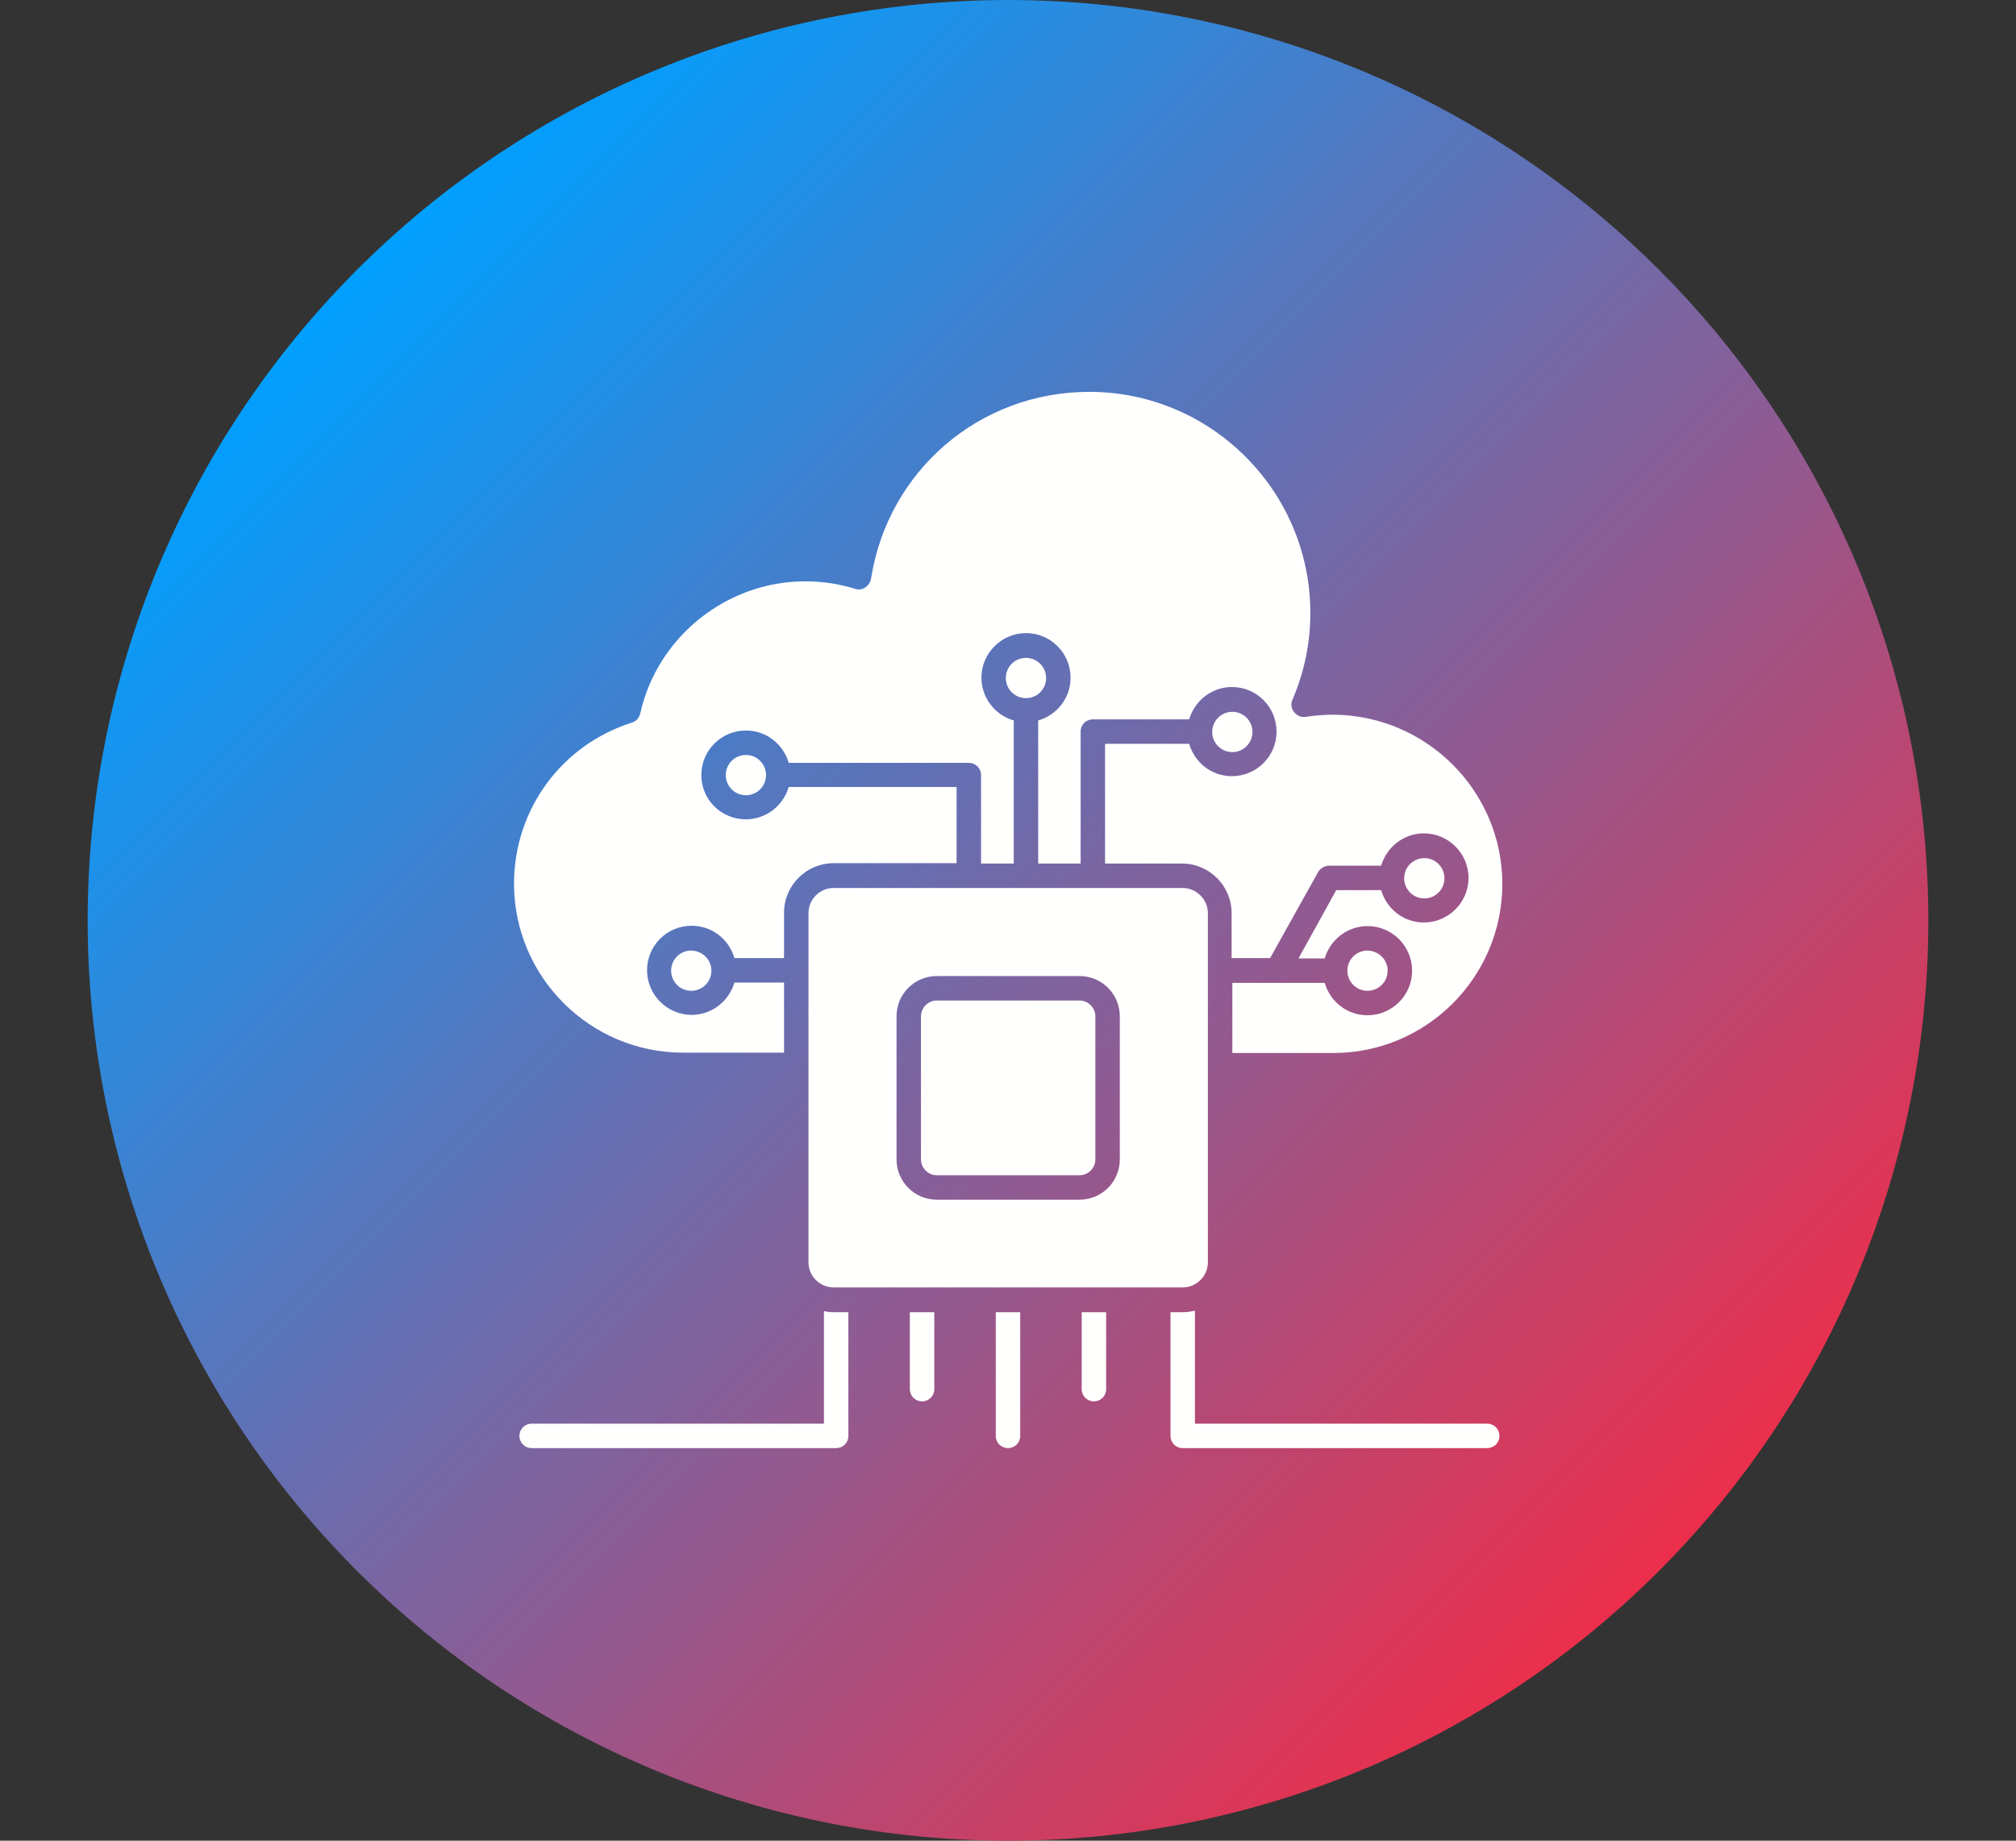
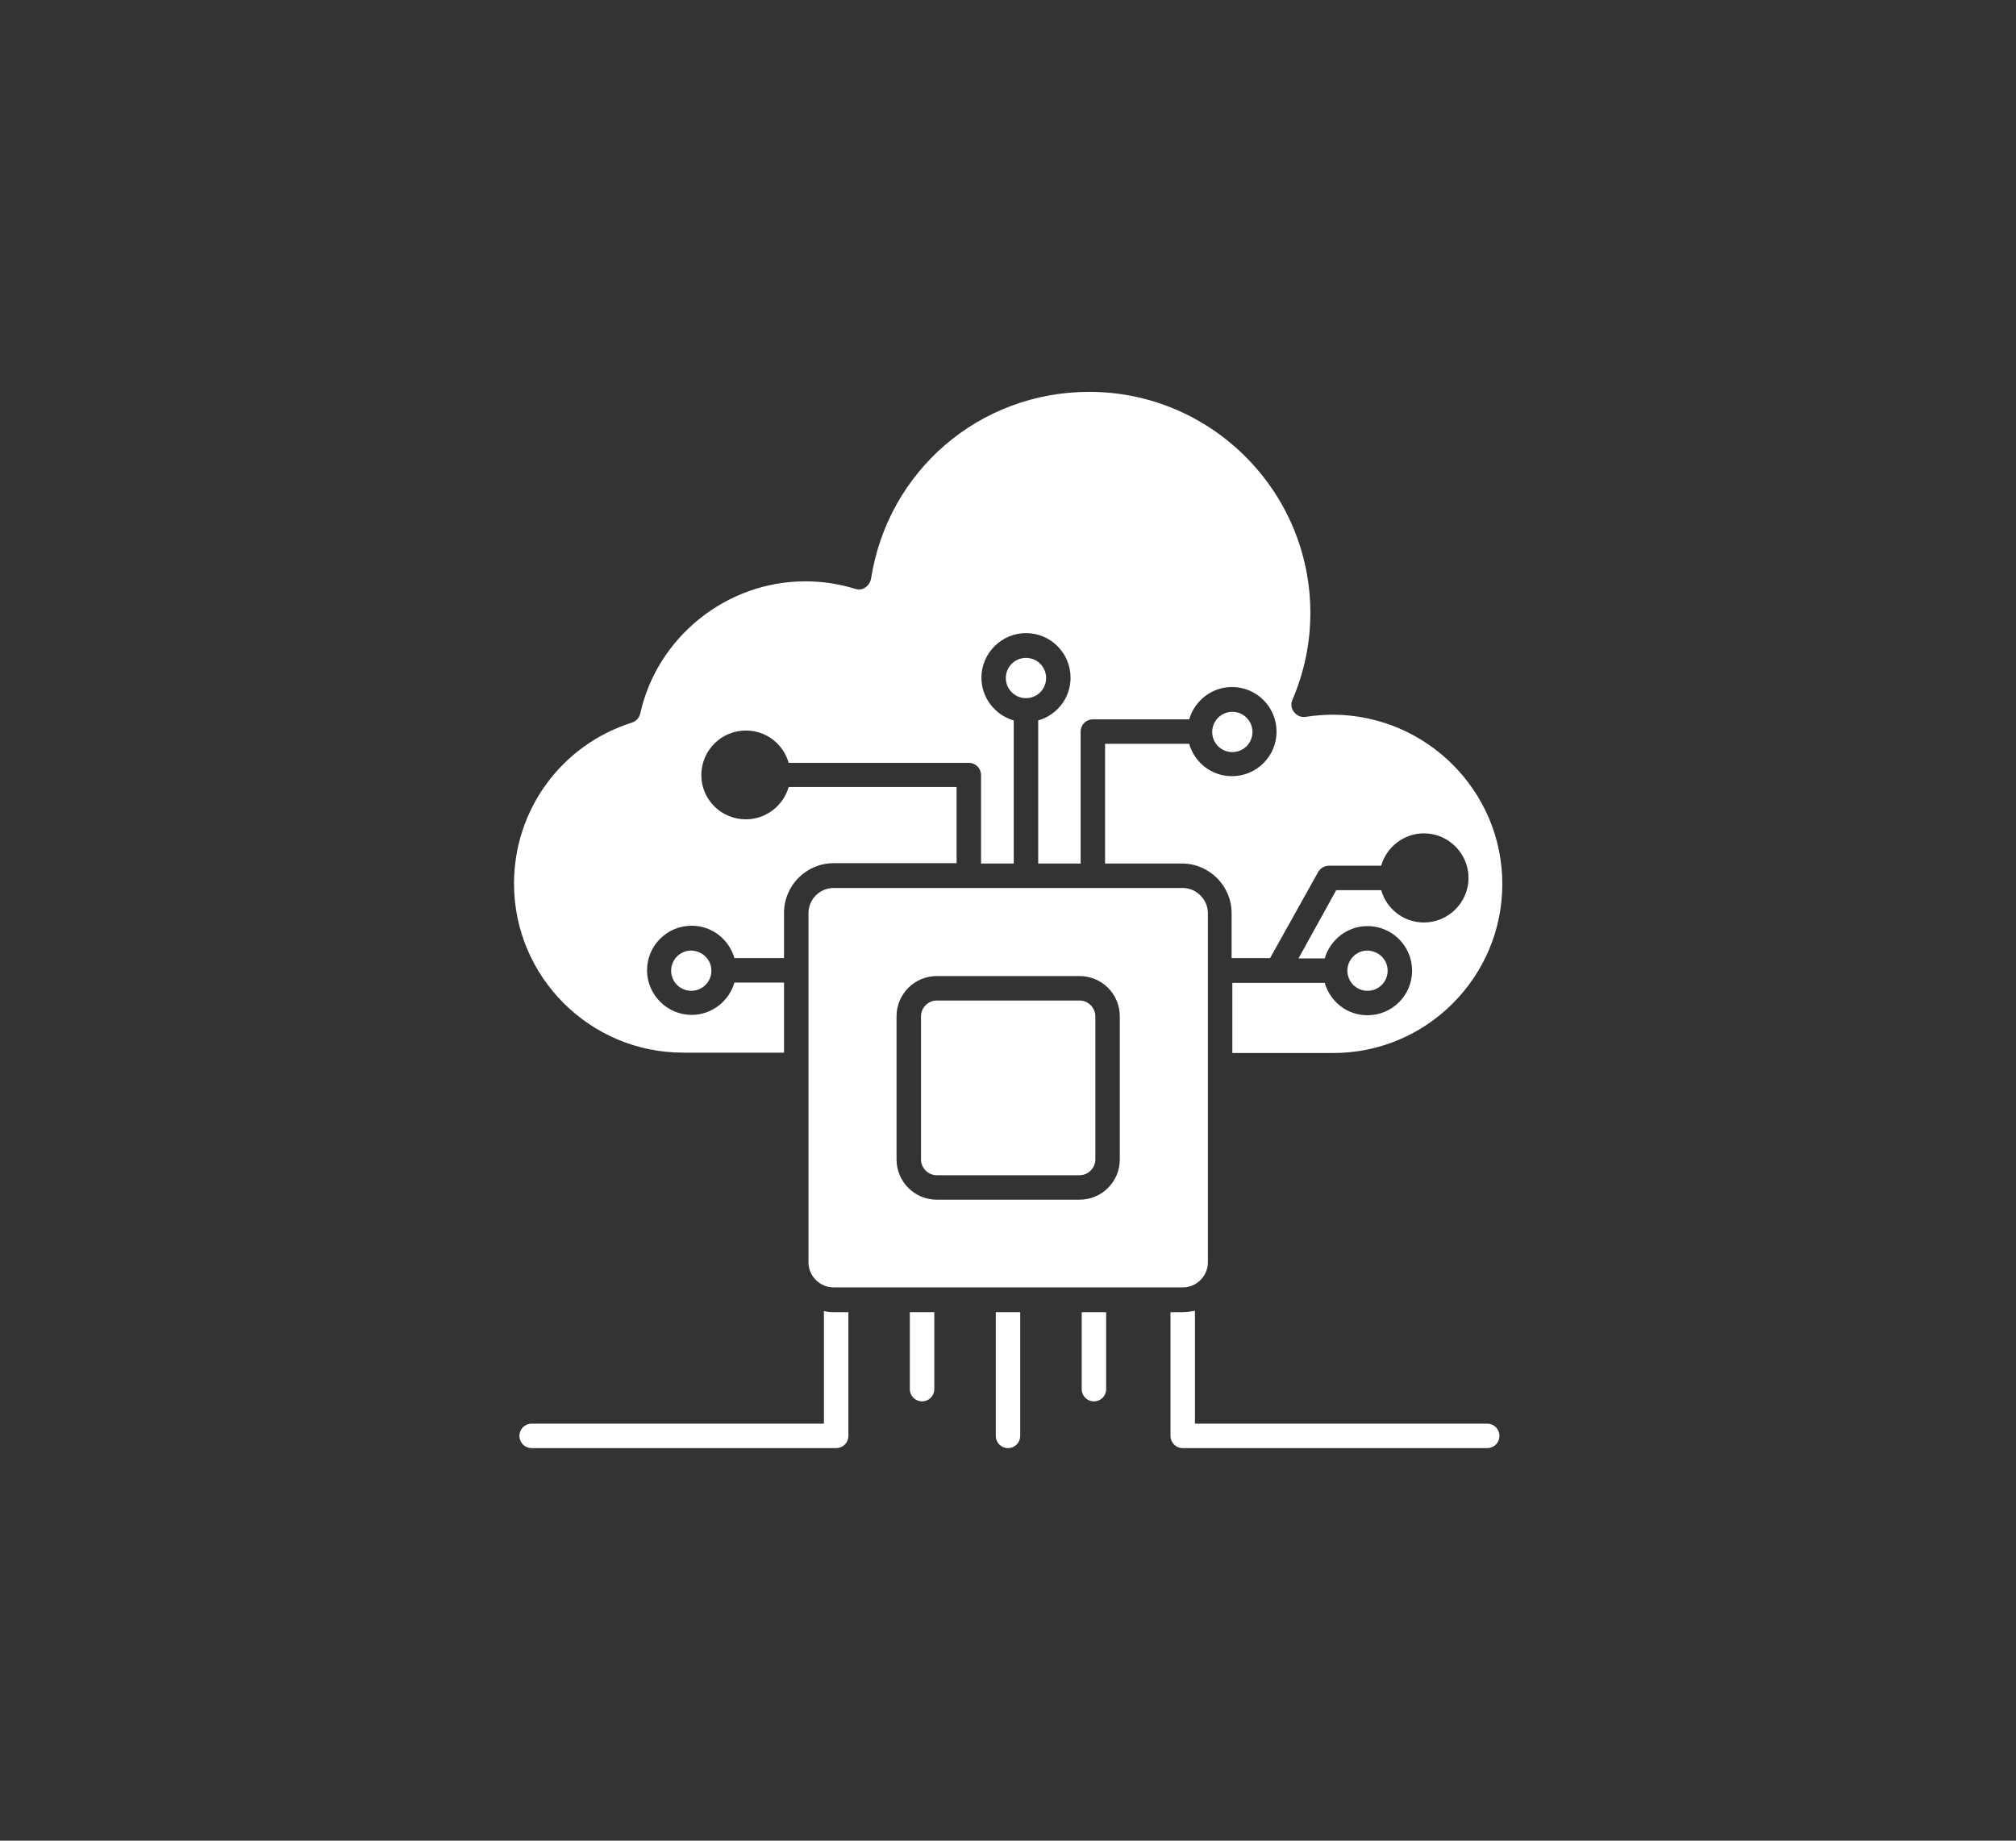
<svg xmlns="http://www.w3.org/2000/svg" width="460" zoomAndPan="magnify" viewBox="0 0 345 315" height="420" preserveAspectRatio="xMidYMid meet" version="1.0">
  <rect x="0" y="0" width="345" height="315" fill="#333333" stroke="none" />
  <defs>
    <clipPath id="ec3d1ecc76">
      <path d="M 15 0 L 330 0 L 330 315 L 15 315 Z M 15 0 " clip-rule="nonzero" />
    </clipPath>
    <clipPath id="15ca9292d0">
      <path d="M 330 157.5 C 330 160.078 329.938 162.652 329.809 165.227 C 329.684 167.801 329.496 170.371 329.242 172.938 C 328.988 175.504 328.672 178.059 328.297 180.609 C 327.918 183.16 327.477 185.699 326.973 188.227 C 326.473 190.754 325.906 193.27 325.281 195.77 C 324.652 198.27 323.965 200.754 323.219 203.219 C 322.469 205.688 321.66 208.133 320.793 210.559 C 319.926 212.988 318.996 215.391 318.012 217.773 C 317.023 220.152 315.98 222.512 314.879 224.84 C 313.777 227.172 312.617 229.473 311.402 231.746 C 310.188 234.02 308.918 236.262 307.594 238.473 C 306.266 240.684 304.887 242.859 303.457 245.004 C 302.023 247.145 300.539 249.254 299.004 251.324 C 297.469 253.395 295.883 255.426 294.25 257.418 C 292.613 259.41 290.93 261.359 289.199 263.27 C 287.469 265.18 285.691 267.047 283.871 268.871 C 282.047 270.691 280.18 272.469 278.27 274.199 C 276.359 275.93 274.41 277.613 272.418 279.25 C 270.426 280.883 268.395 282.469 266.324 284.004 C 264.254 285.539 262.145 287.023 260.004 288.457 C 257.859 289.887 255.684 291.266 253.473 292.594 C 251.262 293.918 249.02 295.188 246.746 296.402 C 244.473 297.617 242.172 298.777 239.84 299.879 C 237.512 300.98 235.152 302.023 232.773 303.012 C 230.391 303.996 227.988 304.926 225.559 305.793 C 223.133 306.66 220.688 307.469 218.219 308.219 C 215.754 308.965 213.27 309.652 210.77 310.281 C 208.27 310.906 205.754 311.473 203.227 311.973 C 200.699 312.477 198.16 312.918 195.609 313.297 C 193.059 313.672 190.504 313.988 187.938 314.242 C 185.371 314.496 182.801 314.684 180.227 314.809 C 177.652 314.938 175.078 315 172.5 315 C 169.922 315 167.348 314.938 164.773 314.809 C 162.199 314.684 159.629 314.496 157.062 314.242 C 154.496 313.988 151.941 313.672 149.391 313.297 C 146.84 312.918 144.301 312.477 141.773 311.973 C 139.246 311.473 136.73 310.906 134.23 310.281 C 131.73 309.652 129.246 308.965 126.781 308.219 C 124.312 307.469 121.867 306.66 119.441 305.793 C 117.012 304.926 114.609 303.996 112.227 303.012 C 109.848 302.023 107.488 300.98 105.16 299.879 C 102.828 298.777 100.527 297.617 98.254 296.402 C 95.98 295.188 93.738 293.918 91.527 292.594 C 89.316 291.266 87.141 289.887 84.996 288.457 C 82.855 287.023 80.746 285.539 78.676 284.004 C 76.605 282.469 74.574 280.883 72.582 279.25 C 70.59 277.613 68.641 275.93 66.73 274.199 C 64.82 272.469 62.953 270.691 61.129 268.871 C 59.309 267.047 57.531 265.18 55.801 263.27 C 54.07 261.359 52.387 259.41 50.75 257.418 C 49.117 255.426 47.531 253.395 45.996 251.324 C 44.461 249.254 42.977 247.145 41.543 245.004 C 40.113 242.859 38.734 240.684 37.406 238.473 C 36.082 236.262 34.812 234.02 33.598 231.746 C 32.383 229.473 31.223 227.172 30.121 224.84 C 29.02 222.512 27.977 220.152 26.988 217.773 C 26.004 215.391 25.074 212.988 24.207 210.559 C 23.34 208.133 22.531 205.688 21.781 203.219 C 21.035 200.754 20.348 198.27 19.719 195.77 C 19.094 193.27 18.527 190.754 18.027 188.227 C 17.523 185.699 17.082 183.16 16.703 180.609 C 16.328 178.059 16.012 175.504 15.758 172.938 C 15.504 170.371 15.316 167.801 15.191 165.227 C 15.062 162.652 15 160.078 15 157.5 C 15 154.922 15.062 152.348 15.191 149.773 C 15.316 147.199 15.504 144.629 15.758 142.062 C 16.012 139.496 16.328 136.941 16.703 134.391 C 17.082 131.84 17.523 129.301 18.027 126.773 C 18.527 124.246 19.094 121.73 19.719 119.23 C 20.348 116.73 21.035 114.246 21.781 111.781 C 22.531 109.312 23.34 106.867 24.207 104.441 C 25.074 102.012 26.004 99.609 26.988 97.227 C 27.977 94.848 29.02 92.488 30.121 90.16 C 31.223 87.828 32.383 85.527 33.598 83.254 C 34.812 80.98 36.082 78.738 37.406 76.527 C 38.734 74.316 40.113 72.141 41.543 69.996 C 42.977 67.855 44.461 65.746 45.996 63.676 C 47.531 61.605 49.117 59.574 50.75 57.582 C 52.387 55.59 54.07 53.641 55.801 51.73 C 57.531 49.82 59.309 47.953 61.129 46.129 C 62.953 44.309 64.82 42.531 66.73 40.801 C 68.641 39.07 70.59 37.387 72.582 35.75 C 74.574 34.117 76.605 32.531 78.676 30.996 C 80.746 29.461 82.855 27.977 84.996 26.543 C 87.141 25.113 89.316 23.734 91.527 22.406 C 93.738 21.082 95.98 19.812 98.254 18.598 C 100.527 17.383 102.828 16.223 105.16 15.121 C 107.488 14.02 109.848 12.977 112.227 11.988 C 114.609 11.004 117.012 10.074 119.441 9.207 C 121.867 8.34 124.312 7.531 126.781 6.781 C 129.246 6.035 131.73 5.348 134.23 4.719 C 136.73 4.094 139.246 3.527 141.773 3.027 C 144.301 2.523 146.84 2.082 149.391 1.703 C 151.941 1.328 154.496 1.012 157.062 0.758 C 159.629 0.504 162.199 0.316 164.773 0.191 C 167.348 0.062 169.922 0 172.5 0 C 175.078 0 177.652 0.062 180.227 0.191 C 182.801 0.316 185.371 0.504 187.938 0.758 C 190.504 1.012 193.059 1.328 195.609 1.703 C 198.16 2.082 200.699 2.523 203.227 3.027 C 205.754 3.527 208.27 4.094 210.77 4.719 C 213.27 5.348 215.754 6.035 218.219 6.781 C 220.688 7.531 223.133 8.34 225.559 9.207 C 227.988 10.074 230.391 11.004 232.773 11.988 C 235.152 12.977 237.512 14.02 239.84 15.121 C 242.172 16.223 244.473 17.383 246.746 18.598 C 249.02 19.812 251.262 21.082 253.473 22.406 C 255.684 23.734 257.859 25.113 260.004 26.543 C 262.145 27.977 264.254 29.461 266.324 30.996 C 268.395 32.531 270.426 34.117 272.418 35.75 C 274.41 37.387 276.359 39.07 278.27 40.801 C 280.18 42.531 282.047 44.309 283.871 46.129 C 285.691 47.953 287.469 49.82 289.199 51.73 C 290.93 53.641 292.613 55.59 294.25 57.582 C 295.883 59.574 297.469 61.605 299.004 63.676 C 300.539 65.746 302.023 67.855 303.457 69.996 C 304.887 72.141 306.266 74.316 307.594 76.527 C 308.918 78.738 310.188 80.98 311.402 83.254 C 312.617 85.527 313.777 87.828 314.879 90.16 C 315.98 92.488 317.023 94.848 318.012 97.227 C 318.996 99.609 319.926 102.012 320.793 104.441 C 321.66 106.867 322.469 109.312 323.219 111.781 C 323.965 114.246 324.652 116.73 325.281 119.23 C 325.906 121.73 326.473 124.246 326.973 126.773 C 327.477 129.301 327.918 131.84 328.297 134.391 C 328.672 136.941 328.988 139.496 329.242 142.062 C 329.496 144.629 329.684 147.199 329.809 149.773 C 329.938 152.348 330 154.922 330 157.5 Z M 330 157.5 " clip-rule="nonzero" />
    </clipPath>
    <linearGradient x1="0" gradientTransform="matrix(0.615, 0, 0, -0.615, 15, 316.23)" y1="514" x2="512" gradientUnits="userSpaceOnUse" y2="2" id="4c5874989f">
      <stop stop-opacity="1" stop-color="rgb(0%, 62.399%, 100%)" offset="0" />
      <stop stop-opacity="1" stop-color="rgb(0%, 62.399%, 100%)" offset="0.125" />
      <stop stop-opacity="1" stop-color="rgb(0%, 62.399%, 100%)" offset="0.141" />
      <stop stop-opacity="1" stop-color="rgb(0.13%, 62.337%, 99.899%)" offset="0.148" />
      <stop stop-opacity="1" stop-color="rgb(0.771%, 62.032%, 99.409%)" offset="0.152" />
      <stop stop-opacity="1" stop-color="rgb(1.282%, 61.789%, 99.02%)" offset="0.156" />
      <stop stop-opacity="1" stop-color="rgb(1.793%, 61.546%, 98.63%)" offset="0.16" />
      <stop stop-opacity="1" stop-color="rgb(2.304%, 61.304%, 98.241%)" offset="0.164" />
      <stop stop-opacity="1" stop-color="rgb(2.814%, 61.06%, 97.85%)" offset="0.168" />
      <stop stop-opacity="1" stop-color="rgb(3.325%, 60.817%, 97.461%)" offset="0.172" />
      <stop stop-opacity="1" stop-color="rgb(3.836%, 60.573%, 97.07%)" offset="0.176" />
      <stop stop-opacity="1" stop-color="rgb(4.347%, 60.33%, 96.68%)" offset="0.18" />
      <stop stop-opacity="1" stop-color="rgb(4.858%, 60.088%, 96.289%)" offset="0.184" />
      <stop stop-opacity="1" stop-color="rgb(5.37%, 59.845%, 95.9%)" offset="0.188" />
      <stop stop-opacity="1" stop-color="rgb(5.881%, 59.601%, 95.509%)" offset="0.191" />
      <stop stop-opacity="1" stop-color="rgb(6.392%, 59.358%, 95.12%)" offset="0.195" />
      <stop stop-opacity="1" stop-color="rgb(6.903%, 59.116%, 94.73%)" offset="0.199" />
      <stop stop-opacity="1" stop-color="rgb(7.414%, 58.873%, 94.341%)" offset="0.203" />
      <stop stop-opacity="1" stop-color="rgb(7.924%, 58.629%, 93.95%)" offset="0.207" />
      <stop stop-opacity="1" stop-color="rgb(8.435%, 58.386%, 93.561%)" offset="0.211" />
      <stop stop-opacity="1" stop-color="rgb(8.946%, 58.142%, 93.17%)" offset="0.215" />
      <stop stop-opacity="1" stop-color="rgb(9.457%, 57.899%, 92.78%)" offset="0.219" />
      <stop stop-opacity="1" stop-color="rgb(9.969%, 57.657%, 92.389%)" offset="0.223" />
      <stop stop-opacity="1" stop-color="rgb(10.48%, 57.414%, 92%)" offset="0.227" />
      <stop stop-opacity="1" stop-color="rgb(10.991%, 57.17%, 91.609%)" offset="0.23" />
      <stop stop-opacity="1" stop-color="rgb(11.502%, 56.927%, 91.22%)" offset="0.234" />
      <stop stop-opacity="1" stop-color="rgb(12.012%, 56.685%, 90.829%)" offset="0.238" />
      <stop stop-opacity="1" stop-color="rgb(12.523%, 56.442%, 90.44%)" offset="0.242" />
      <stop stop-opacity="1" stop-color="rgb(13.034%, 56.198%, 90.05%)" offset="0.246" />
      <stop stop-opacity="1" stop-color="rgb(13.545%, 55.956%, 89.661%)" offset="0.25" />
      <stop stop-opacity="1" stop-color="rgb(14.056%, 55.711%, 89.27%)" offset="0.254" />
      <stop stop-opacity="1" stop-color="rgb(14.568%, 55.469%, 88.879%)" offset="0.258" />
      <stop stop-opacity="1" stop-color="rgb(15.079%, 55.226%, 88.489%)" offset="0.262" />
      <stop stop-opacity="1" stop-color="rgb(15.59%, 54.984%, 88.1%)" offset="0.266" />
      <stop stop-opacity="1" stop-color="rgb(16.1%, 54.739%, 87.709%)" offset="0.27" />
      <stop stop-opacity="1" stop-color="rgb(16.611%, 54.497%, 87.32%)" offset="0.273" />
      <stop stop-opacity="1" stop-color="rgb(17.122%, 54.254%, 86.929%)" offset="0.277" />
      <stop stop-opacity="1" stop-color="rgb(17.633%, 54.012%, 86.54%)" offset="0.281" />
      <stop stop-opacity="1" stop-color="rgb(18.144%, 53.767%, 86.15%)" offset="0.285" />
      <stop stop-opacity="1" stop-color="rgb(18.655%, 53.525%, 85.76%)" offset="0.289" />
      <stop stop-opacity="1" stop-color="rgb(19.167%, 53.282%, 85.37%)" offset="0.293" />
      <stop stop-opacity="1" stop-color="rgb(19.678%, 53.04%, 84.979%)" offset="0.297" />
      <stop stop-opacity="1" stop-color="rgb(20.189%, 52.795%, 84.589%)" offset="0.301" />
      <stop stop-opacity="1" stop-color="rgb(20.7%, 52.553%, 84.2%)" offset="0.305" />
      <stop stop-opacity="1" stop-color="rgb(21.21%, 52.309%, 83.809%)" offset="0.309" />
      <stop stop-opacity="1" stop-color="rgb(21.721%, 52.066%, 83.42%)" offset="0.312" />
      <stop stop-opacity="1" stop-color="rgb(22.232%, 51.823%, 83.029%)" offset="0.316" />
      <stop stop-opacity="1" stop-color="rgb(22.743%, 51.581%, 82.64%)" offset="0.32" />
      <stop stop-opacity="1" stop-color="rgb(23.254%, 51.337%, 82.249%)" offset="0.324" />
      <stop stop-opacity="1" stop-color="rgb(23.766%, 51.094%, 81.86%)" offset="0.328" />
      <stop stop-opacity="1" stop-color="rgb(24.277%, 50.851%, 81.47%)" offset="0.332" />
      <stop stop-opacity="1" stop-color="rgb(24.788%, 50.609%, 81.079%)" offset="0.336" />
      <stop stop-opacity="1" stop-color="rgb(25.298%, 50.365%, 80.688%)" offset="0.34" />
      <stop stop-opacity="1" stop-color="rgb(25.809%, 50.122%, 80.299%)" offset="0.344" />
      <stop stop-opacity="1" stop-color="rgb(26.32%, 49.878%, 79.909%)" offset="0.348" />
      <stop stop-opacity="1" stop-color="rgb(26.831%, 49.635%, 79.52%)" offset="0.352" />
      <stop stop-opacity="1" stop-color="rgb(27.342%, 49.393%, 79.129%)" offset="0.355" />
      <stop stop-opacity="1" stop-color="rgb(27.853%, 49.15%, 78.74%)" offset="0.359" />
      <stop stop-opacity="1" stop-color="rgb(28.365%, 48.906%, 78.349%)" offset="0.363" />
      <stop stop-opacity="1" stop-color="rgb(28.876%, 48.663%, 77.96%)" offset="0.367" />
      <stop stop-opacity="1" stop-color="rgb(29.387%, 48.421%, 77.57%)" offset="0.371" />
      <stop stop-opacity="1" stop-color="rgb(29.898%, 48.178%, 77.179%)" offset="0.375" />
      <stop stop-opacity="1" stop-color="rgb(30.408%, 47.934%, 76.788%)" offset="0.379" />
      <stop stop-opacity="1" stop-color="rgb(30.919%, 47.691%, 76.399%)" offset="0.383" />
      <stop stop-opacity="1" stop-color="rgb(31.43%, 47.447%, 76.009%)" offset="0.387" />
      <stop stop-opacity="1" stop-color="rgb(31.941%, 47.205%, 75.62%)" offset="0.391" />
      <stop stop-opacity="1" stop-color="rgb(32.452%, 46.962%, 75.229%)" offset="0.395" />
      <stop stop-opacity="1" stop-color="rgb(32.964%, 46.719%, 74.84%)" offset="0.398" />
      <stop stop-opacity="1" stop-color="rgb(33.475%, 46.475%, 74.449%)" offset="0.402" />
      <stop stop-opacity="1" stop-color="rgb(33.986%, 46.233%, 74.06%)" offset="0.406" />
      <stop stop-opacity="1" stop-color="rgb(34.496%, 45.99%, 73.669%)" offset="0.41" />
      <stop stop-opacity="1" stop-color="rgb(35.007%, 45.747%, 73.279%)" offset="0.414" />
      <stop stop-opacity="1" stop-color="rgb(35.518%, 45.503%, 72.888%)" offset="0.418" />
      <stop stop-opacity="1" stop-color="rgb(36.029%, 45.261%, 72.499%)" offset="0.422" />
      <stop stop-opacity="1" stop-color="rgb(36.54%, 45.016%, 72.108%)" offset="0.426" />
      <stop stop-opacity="1" stop-color="rgb(37.051%, 44.774%, 71.719%)" offset="0.43" />
      <stop stop-opacity="1" stop-color="rgb(37.563%, 44.531%, 71.329%)" offset="0.434" />
      <stop stop-opacity="1" stop-color="rgb(38.074%, 44.289%, 70.94%)" offset="0.438" />
      <stop stop-opacity="1" stop-color="rgb(38.583%, 44.044%, 70.549%)" offset="0.441" />
      <stop stop-opacity="1" stop-color="rgb(39.095%, 43.802%, 70.16%)" offset="0.445" />
      <stop stop-opacity="1" stop-color="rgb(39.606%, 43.559%, 69.769%)" offset="0.449" />
      <stop stop-opacity="1" stop-color="rgb(40.117%, 43.317%, 69.379%)" offset="0.453" />
      <stop stop-opacity="1" stop-color="rgb(40.628%, 43.073%, 68.988%)" offset="0.457" />
      <stop stop-opacity="1" stop-color="rgb(41.139%, 42.83%, 68.599%)" offset="0.461" />
      <stop stop-opacity="1" stop-color="rgb(41.65%, 42.586%, 68.208%)" offset="0.465" />
      <stop stop-opacity="1" stop-color="rgb(42.162%, 42.343%, 67.819%)" offset="0.469" />
      <stop stop-opacity="1" stop-color="rgb(42.673%, 42.101%, 67.429%)" offset="0.473" />
      <stop stop-opacity="1" stop-color="rgb(43.184%, 41.858%, 67.039%)" offset="0.477" />
      <stop stop-opacity="1" stop-color="rgb(43.694%, 41.614%, 66.649%)" offset="0.48" />
      <stop stop-opacity="1" stop-color="rgb(44.205%, 41.371%, 66.26%)" offset="0.484" />
      <stop stop-opacity="1" stop-color="rgb(44.716%, 41.129%, 65.869%)" offset="0.488" />
      <stop stop-opacity="1" stop-color="rgb(45.227%, 40.886%, 65.479%)" offset="0.492" />
      <stop stop-opacity="1" stop-color="rgb(45.738%, 40.642%, 65.088%)" offset="0.496" />
      <stop stop-opacity="1" stop-color="rgb(46.249%, 40.399%, 64.699%)" offset="0.5" />
      <stop stop-opacity="1" stop-color="rgb(46.761%, 40.155%, 64.308%)" offset="0.504" />
      <stop stop-opacity="1" stop-color="rgb(47.272%, 39.912%, 63.919%)" offset="0.508" />
      <stop stop-opacity="1" stop-color="rgb(47.781%, 39.67%, 63.528%)" offset="0.512" />
      <stop stop-opacity="1" stop-color="rgb(48.293%, 39.427%, 63.139%)" offset="0.516" />
      <stop stop-opacity="1" stop-color="rgb(48.804%, 39.183%, 62.749%)" offset="0.52" />
      <stop stop-opacity="1" stop-color="rgb(49.315%, 38.94%, 62.36%)" offset="0.523" />
      <stop stop-opacity="1" stop-color="rgb(49.826%, 38.698%, 61.969%)" offset="0.527" />
      <stop stop-opacity="1" stop-color="rgb(50.337%, 38.455%, 61.578%)" offset="0.531" />
      <stop stop-opacity="1" stop-color="rgb(50.848%, 38.211%, 61.188%)" offset="0.535" />
      <stop stop-opacity="1" stop-color="rgb(51.36%, 37.968%, 60.799%)" offset="0.539" />
      <stop stop-opacity="1" stop-color="rgb(51.871%, 37.724%, 60.408%)" offset="0.543" />
      <stop stop-opacity="1" stop-color="rgb(52.382%, 37.482%, 60.019%)" offset="0.547" />
      <stop stop-opacity="1" stop-color="rgb(52.892%, 37.239%, 59.628%)" offset="0.551" />
      <stop stop-opacity="1" stop-color="rgb(53.403%, 36.996%, 59.239%)" offset="0.555" />
      <stop stop-opacity="1" stop-color="rgb(53.914%, 36.752%, 58.849%)" offset="0.559" />
      <stop stop-opacity="1" stop-color="rgb(54.425%, 36.51%, 58.459%)" offset="0.562" />
      <stop stop-opacity="1" stop-color="rgb(54.936%, 36.267%, 58.069%)" offset="0.566" />
      <stop stop-opacity="1" stop-color="rgb(55.447%, 36.024%, 57.678%)" offset="0.57" />
      <stop stop-opacity="1" stop-color="rgb(55.959%, 35.78%, 57.288%)" offset="0.574" />
      <stop stop-opacity="1" stop-color="rgb(56.47%, 35.538%, 56.898%)" offset="0.578" />
      <stop stop-opacity="1" stop-color="rgb(56.979%, 35.295%, 56.508%)" offset="0.582" />
      <stop stop-opacity="1" stop-color="rgb(57.491%, 35.052%, 56.119%)" offset="0.586" />
      <stop stop-opacity="1" stop-color="rgb(58.002%, 34.808%, 55.728%)" offset="0.59" />
      <stop stop-opacity="1" stop-color="rgb(58.513%, 34.566%, 55.339%)" offset="0.594" />
      <stop stop-opacity="1" stop-color="rgb(59.024%, 34.322%, 54.948%)" offset="0.598" />
      <stop stop-opacity="1" stop-color="rgb(59.535%, 34.079%, 54.559%)" offset="0.602" />
      <stop stop-opacity="1" stop-color="rgb(60.046%, 33.836%, 54.169%)" offset="0.605" />
      <stop stop-opacity="1" stop-color="rgb(60.558%, 33.594%, 53.78%)" offset="0.609" />
      <stop stop-opacity="1" stop-color="rgb(61.067%, 33.35%, 53.389%)" offset="0.613" />
      <stop stop-opacity="1" stop-color="rgb(61.578%, 33.107%, 52.998%)" offset="0.617" />
      <stop stop-opacity="1" stop-color="rgb(62.09%, 32.864%, 52.608%)" offset="0.621" />
      <stop stop-opacity="1" stop-color="rgb(62.601%, 32.622%, 52.219%)" offset="0.625" />
      <stop stop-opacity="1" stop-color="rgb(63.112%, 32.378%, 51.828%)" offset="0.629" />
      <stop stop-opacity="1" stop-color="rgb(63.623%, 32.135%, 51.439%)" offset="0.633" />
      <stop stop-opacity="1" stop-color="rgb(64.134%, 31.891%, 51.048%)" offset="0.637" />
      <stop stop-opacity="1" stop-color="rgb(64.645%, 31.648%, 50.659%)" offset="0.641" />
      <stop stop-opacity="1" stop-color="rgb(65.157%, 31.406%, 50.269%)" offset="0.645" />
      <stop stop-opacity="1" stop-color="rgb(65.668%, 31.163%, 49.879%)" offset="0.648" />
      <stop stop-opacity="1" stop-color="rgb(66.177%, 30.919%, 49.489%)" offset="0.652" />
      <stop stop-opacity="1" stop-color="rgb(66.689%, 30.676%, 49.098%)" offset="0.656" />
      <stop stop-opacity="1" stop-color="rgb(67.2%, 30.434%, 48.708%)" offset="0.66" />
      <stop stop-opacity="1" stop-color="rgb(67.711%, 30.191%, 48.318%)" offset="0.664" />
      <stop stop-opacity="1" stop-color="rgb(68.222%, 29.947%, 47.928%)" offset="0.668" />
      <stop stop-opacity="1" stop-color="rgb(68.733%, 29.704%, 47.539%)" offset="0.672" />
      <stop stop-opacity="1" stop-color="rgb(69.244%, 29.46%, 47.148%)" offset="0.676" />
      <stop stop-opacity="1" stop-color="rgb(69.756%, 29.218%, 46.759%)" offset="0.68" />
      <stop stop-opacity="1" stop-color="rgb(70.265%, 28.975%, 46.368%)" offset="0.684" />
      <stop stop-opacity="1" stop-color="rgb(70.776%, 28.732%, 45.979%)" offset="0.688" />
      <stop stop-opacity="1" stop-color="rgb(71.288%, 28.488%, 45.589%)" offset="0.691" />
      <stop stop-opacity="1" stop-color="rgb(71.799%, 28.246%, 45.198%)" offset="0.695" />
      <stop stop-opacity="1" stop-color="rgb(72.31%, 28.003%, 44.807%)" offset="0.699" />
      <stop stop-opacity="1" stop-color="rgb(72.821%, 27.76%, 44.418%)" offset="0.703" />
      <stop stop-opacity="1" stop-color="rgb(73.332%, 27.516%, 44.028%)" offset="0.707" />
      <stop stop-opacity="1" stop-color="rgb(73.843%, 27.274%, 43.639%)" offset="0.711" />
      <stop stop-opacity="1" stop-color="rgb(74.355%, 27.029%, 43.248%)" offset="0.715" />
      <stop stop-opacity="1" stop-color="rgb(74.866%, 26.787%, 42.859%)" offset="0.719" />
      <stop stop-opacity="1" stop-color="rgb(75.375%, 26.544%, 42.468%)" offset="0.723" />
      <stop stop-opacity="1" stop-color="rgb(75.887%, 26.302%, 42.079%)" offset="0.727" />
      <stop stop-opacity="1" stop-color="rgb(76.398%, 26.057%, 41.689%)" offset="0.73" />
      <stop stop-opacity="1" stop-color="rgb(76.909%, 25.815%, 41.298%)" offset="0.734" />
      <stop stop-opacity="1" stop-color="rgb(77.42%, 25.572%, 40.907%)" offset="0.738" />
      <stop stop-opacity="1" stop-color="rgb(77.931%, 25.33%, 40.518%)" offset="0.742" />
      <stop stop-opacity="1" stop-color="rgb(78.442%, 25.085%, 40.128%)" offset="0.746" />
      <stop stop-opacity="1" stop-color="rgb(78.954%, 24.843%, 39.738%)" offset="0.75" />
      <stop stop-opacity="1" stop-color="rgb(79.463%, 24.599%, 39.348%)" offset="0.754" />
      <stop stop-opacity="1" stop-color="rgb(79.974%, 24.356%, 38.959%)" offset="0.758" />
      <stop stop-opacity="1" stop-color="rgb(80.486%, 24.113%, 38.568%)" offset="0.762" />
      <stop stop-opacity="1" stop-color="rgb(80.997%, 23.871%, 38.179%)" offset="0.766" />
      <stop stop-opacity="1" stop-color="rgb(81.508%, 23.627%, 37.788%)" offset="0.77" />
      <stop stop-opacity="1" stop-color="rgb(82.019%, 23.384%, 37.398%)" offset="0.773" />
      <stop stop-opacity="1" stop-color="rgb(82.53%, 23.141%, 37.007%)" offset="0.777" />
      <stop stop-opacity="1" stop-color="rgb(83.041%, 22.899%, 36.618%)" offset="0.781" />
      <stop stop-opacity="1" stop-color="rgb(83.551%, 22.655%, 36.227%)" offset="0.785" />
      <stop stop-opacity="1" stop-color="rgb(84.062%, 22.412%, 35.838%)" offset="0.789" />
      <stop stop-opacity="1" stop-color="rgb(84.573%, 22.168%, 35.448%)" offset="0.793" />
      <stop stop-opacity="1" stop-color="rgb(85.085%, 21.925%, 35.059%)" offset="0.797" />
      <stop stop-opacity="1" stop-color="rgb(85.596%, 21.683%, 34.668%)" offset="0.801" />
      <stop stop-opacity="1" stop-color="rgb(86.107%, 21.44%, 34.279%)" offset="0.805" />
      <stop stop-opacity="1" stop-color="rgb(86.618%, 21.196%, 33.888%)" offset="0.809" />
      <stop stop-opacity="1" stop-color="rgb(87.129%, 20.953%, 33.498%)" offset="0.812" />
      <stop stop-opacity="1" stop-color="rgb(87.64%, 20.711%, 33.107%)" offset="0.816" />
      <stop stop-opacity="1" stop-color="rgb(88.152%, 20.468%, 32.718%)" offset="0.82" />
      <stop stop-opacity="1" stop-color="rgb(88.661%, 20.224%, 32.327%)" offset="0.824" />
      <stop stop-opacity="1" stop-color="rgb(89.172%, 19.981%, 31.938%)" offset="0.828" />
      <stop stop-opacity="1" stop-color="rgb(89.684%, 19.737%, 31.548%)" offset="0.832" />
      <stop stop-opacity="1" stop-color="rgb(90.195%, 19.495%, 31.158%)" offset="0.836" />
      <stop stop-opacity="1" stop-color="rgb(90.706%, 19.252%, 30.768%)" offset="0.84" />
      <stop stop-opacity="1" stop-color="rgb(91.217%, 19.009%, 30.379%)" offset="0.844" />
      <stop stop-opacity="1" stop-color="rgb(91.728%, 18.765%, 29.988%)" offset="0.848" />
      <stop stop-opacity="1" stop-color="rgb(92.239%, 18.523%, 29.597%)" offset="0.852" />
      <stop stop-opacity="1" stop-color="rgb(92.369%, 18.46%, 29.498%)" offset="0.859" />
      <stop stop-opacity="1" stop-color="rgb(92.499%, 18.399%, 29.399%)" offset="0.875" />
      <stop stop-opacity="1" stop-color="rgb(92.499%, 18.399%, 29.399%)" offset="1" />
    </linearGradient>
  </defs>
  <g clip-path="url(#ec3d1ecc76)">
    <g clip-path="url(#15ca9292d0)">
-       <path fill="url(#4c5874989f)" d="M 15 315 L 15 0 L 330 0 L 330 315 Z M 15 315 " fill-rule="nonzero" />
-     </g>
+       </g>
  </g>
  <path fill="#fffffe" d="M 237.469 166.113 C 237.469 168.02 235.93 169.559 234.023 169.559 C 232.117 169.559 230.578 168.02 230.578 166.113 C 230.578 164.207 232.117 162.668 234.023 162.668 C 235.93 162.73 237.469 164.207 237.469 166.113 Z M 237.469 166.113 " fill-opacity="1" fill-rule="nonzero" />
-   <path fill="#fffffe" d="M 247.188 150.301 C 247.188 152.207 245.652 153.746 243.742 153.746 C 241.836 153.746 240.297 152.207 240.297 150.301 C 240.297 148.395 241.836 146.855 243.742 146.855 C 245.652 146.855 247.188 148.395 247.188 150.301 Z M 247.188 150.301 " fill-opacity="1" fill-rule="nonzero" />
  <path fill="#fffffe" d="M 210.891 121.816 C 212.797 121.816 214.336 123.355 214.336 125.262 C 214.336 127.168 212.797 128.707 210.891 128.707 C 208.984 128.707 207.445 127.168 207.445 125.262 C 207.445 123.355 208.984 121.816 210.891 121.816 Z M 210.891 121.816 " fill-opacity="1" fill-rule="nonzero" />
  <path fill="#fffffe" d="M 175.574 112.586 C 177.484 112.586 179.023 114.125 179.023 116.035 C 179.023 117.941 177.484 119.477 175.574 119.477 C 173.668 119.477 172.129 117.941 172.129 116.035 C 172.129 114.125 173.668 112.586 175.574 112.586 Z M 175.574 112.586 " fill-opacity="1" fill-rule="nonzero" />
-   <path fill="#fffffe" d="M 131.094 132.645 C 131.094 134.551 129.555 136.09 127.648 136.09 C 125.742 136.09 124.203 134.551 124.203 132.645 C 124.203 130.738 125.742 129.199 127.648 129.199 C 129.555 129.199 131.094 130.738 131.094 132.645 Z M 131.094 132.645 " fill-opacity="1" fill-rule="nonzero" />
-   <path fill="#fffffe" d="M 121.742 166.113 C 121.742 168.02 120.203 169.559 118.297 169.559 C 116.391 169.559 114.852 168.02 114.852 166.113 C 114.852 164.207 116.391 162.668 118.297 162.668 C 120.203 162.73 121.742 164.207 121.742 166.113 Z M 121.742 166.113 " fill-opacity="1" fill-rule="nonzero" />
+   <path fill="#fffffe" d="M 121.742 166.113 C 121.742 168.02 120.203 169.559 118.297 169.559 C 116.391 169.559 114.852 168.02 114.852 166.113 C 114.852 164.207 116.391 162.668 118.297 162.668 C 120.203 162.73 121.742 164.207 121.742 166.113 M 121.742 166.113 " fill-opacity="1" fill-rule="nonzero" />
  <path fill="#fffffe" d="M 202.398 151.961 L 142.66 151.961 C 140.262 151.961 138.355 153.93 138.355 156.27 L 138.355 216.008 C 138.355 218.406 140.324 220.316 142.66 220.316 L 202.398 220.316 C 204.801 220.316 206.707 218.348 206.707 216.008 L 206.707 156.27 C 206.707 153.93 204.738 151.961 202.398 151.961 Z M 191.633 198.414 C 191.633 202.227 188.559 205.305 184.742 205.305 L 160.316 205.305 C 156.504 205.305 153.426 202.227 153.426 198.414 L 153.426 173.926 C 153.426 170.113 156.504 167.035 160.316 167.035 L 184.742 167.035 C 188.559 167.035 191.633 170.113 191.633 173.926 Z M 191.633 198.414 " fill-opacity="1" fill-rule="nonzero" />
  <path fill="#fffffe" d="M 187.449 173.926 L 187.449 198.414 C 187.449 199.891 186.219 201.121 184.742 201.121 L 160.316 201.121 C 158.84 201.121 157.609 199.891 157.609 198.414 L 157.609 173.926 C 157.609 172.449 158.84 171.219 160.316 171.219 L 184.742 171.219 C 186.219 171.219 187.449 172.449 187.449 173.926 Z M 187.449 173.926 " fill-opacity="1" fill-rule="nonzero" />
  <path fill="#fffffe" d="M 257.094 151.285 C 257.094 167.219 244.113 180.203 228.18 180.203 L 210.891 180.203 L 210.891 168.203 L 226.703 168.203 C 227.625 171.402 230.516 173.742 234.023 173.742 C 238.207 173.742 241.652 170.359 241.652 166.113 C 241.652 161.93 238.27 158.484 234.023 158.484 C 230.578 158.484 227.625 160.82 226.703 164.02 L 222.211 164.02 L 228.672 152.332 L 236.363 152.332 C 237.285 155.531 240.176 157.867 243.684 157.867 C 247.867 157.867 251.312 154.422 251.312 150.238 C 251.312 146.055 247.867 142.613 243.684 142.613 C 240.238 142.613 237.285 144.949 236.363 148.148 L 227.441 148.148 C 226.703 148.148 225.965 148.578 225.594 149.195 L 217.352 163.961 L 210.766 163.961 L 210.766 156.27 C 210.766 151.594 206.953 147.777 202.277 147.777 L 189.109 147.777 L 189.109 127.293 L 203.508 127.293 C 204.43 130.492 207.32 132.828 210.828 132.828 C 215.012 132.828 218.457 129.445 218.457 125.199 C 218.457 121.016 215.074 117.57 210.828 117.57 C 207.383 117.57 204.43 119.91 203.508 123.109 L 187.02 123.109 C 185.852 123.109 184.93 124.031 184.93 125.199 L 184.93 147.777 L 177.668 147.777 L 177.668 123.293 C 180.867 122.371 183.207 119.477 183.207 115.973 C 183.207 111.789 179.82 108.344 175.578 108.344 C 171.395 108.344 167.949 111.789 167.949 115.973 C 167.949 119.418 170.285 122.371 173.484 123.293 L 173.484 147.777 L 167.887 147.777 L 167.887 132.645 C 167.887 131.477 166.965 130.551 165.793 130.551 L 134.969 130.551 C 134.047 127.352 131.156 125.016 127.648 125.016 C 123.465 125.016 120.02 128.398 120.02 132.645 C 120.02 136.828 123.406 140.211 127.648 140.211 C 131.094 140.211 134.047 137.875 134.969 134.676 L 163.703 134.676 L 163.703 147.719 L 142.66 147.719 C 137.984 147.719 134.172 151.531 134.172 156.207 L 134.172 163.961 L 125.68 163.961 C 124.758 160.762 121.867 158.422 118.359 158.422 C 114.176 158.422 110.73 161.805 110.73 166.051 C 110.73 170.234 114.176 173.68 118.359 173.68 C 121.805 173.68 124.758 171.344 125.68 168.145 L 134.172 168.145 L 134.172 180.141 L 116.883 180.141 C 100.949 180.141 87.965 167.16 87.965 151.223 C 87.965 138.551 96.086 127.477 108.145 123.66 C 108.883 123.414 109.375 122.863 109.562 122.125 C 112.453 109.02 124.328 99.484 137.801 99.484 C 140.754 99.484 143.582 99.914 146.352 100.773 C 146.906 100.961 147.582 100.898 148.074 100.527 C 148.566 100.223 148.938 99.668 149.059 99.051 C 151.953 80.535 167.641 67.059 186.406 67.059 C 207.262 67.059 224.242 84.039 224.242 104.898 C 224.242 110.066 223.195 115.047 221.164 119.785 C 220.855 120.461 220.98 121.324 221.473 121.879 C 221.965 122.492 222.703 122.801 223.441 122.676 C 225.043 122.43 226.641 122.309 228.238 122.309 C 244.113 122.43 257.094 135.352 257.094 151.285 Z M 257.094 151.285 " fill-opacity="1" fill-rule="nonzero" />
  <path fill="#fffffe" d="M 254.512 243.633 C 255.68 243.633 256.602 244.555 256.602 245.723 C 256.602 246.895 255.68 247.816 254.512 247.816 L 202.398 247.816 C 201.23 247.816 200.309 246.895 200.309 245.723 L 200.309 224.559 L 202.398 224.559 C 203.137 224.559 203.816 224.438 204.492 224.312 L 204.492 243.633 Z M 254.512 243.633 " fill-opacity="1" fill-rule="nonzero" />
  <path fill="#fffffe" d="M 189.297 224.559 L 189.297 237.727 C 189.297 238.895 188.371 239.816 187.203 239.816 C 186.035 239.816 185.113 238.895 185.113 237.727 L 185.113 224.559 Z M 189.297 224.559 " fill-opacity="1" fill-rule="nonzero" />
  <path fill="#fffffe" d="M 174.59 224.559 L 174.59 245.723 C 174.59 246.895 173.668 247.816 172.5 247.816 C 171.332 247.816 170.41 246.895 170.41 245.723 L 170.41 224.559 Z M 174.59 224.559 " fill-opacity="1" fill-rule="nonzero" />
  <path fill="#fffffe" d="M 159.887 224.559 L 159.887 237.727 C 159.887 238.895 158.965 239.816 157.797 239.816 C 156.629 239.816 155.703 238.895 155.703 237.727 L 155.703 224.559 Z M 159.887 224.559 " fill-opacity="1" fill-rule="nonzero" />
  <path fill="#fffffe" d="M 145.184 224.559 L 145.184 245.723 C 145.184 246.895 144.262 247.816 143.094 247.816 L 90.98 247.816 C 89.812 247.816 88.891 246.895 88.891 245.723 C 88.891 244.555 89.812 243.633 90.98 243.633 L 141 243.633 L 141 224.375 C 141.555 224.5 142.109 224.559 142.66 224.559 Z M 145.184 224.559 " fill-opacity="1" fill-rule="nonzero" />
</svg>